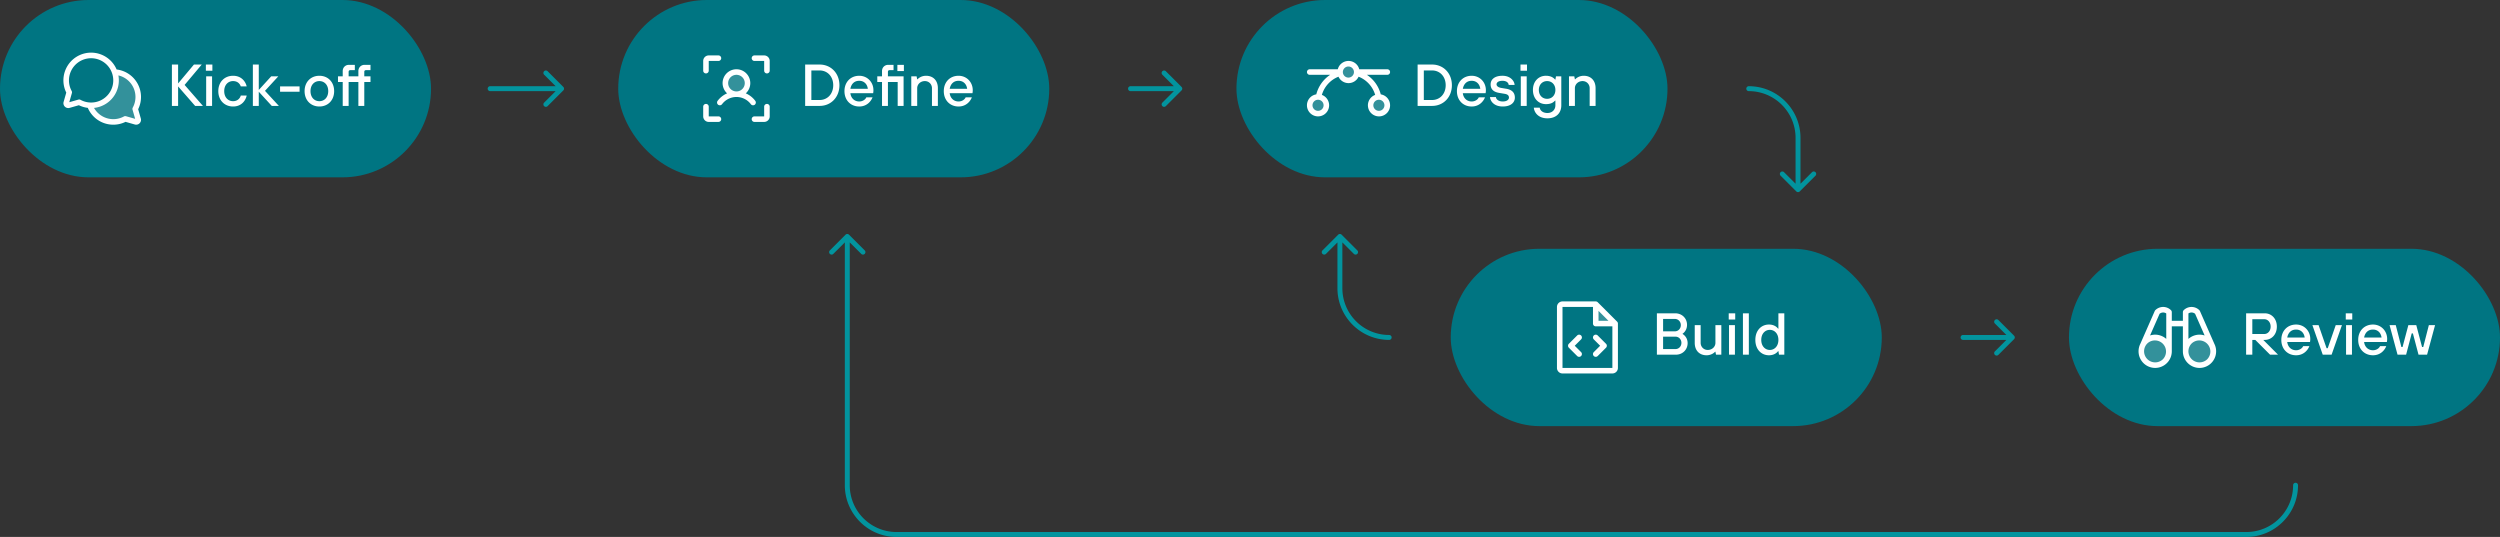
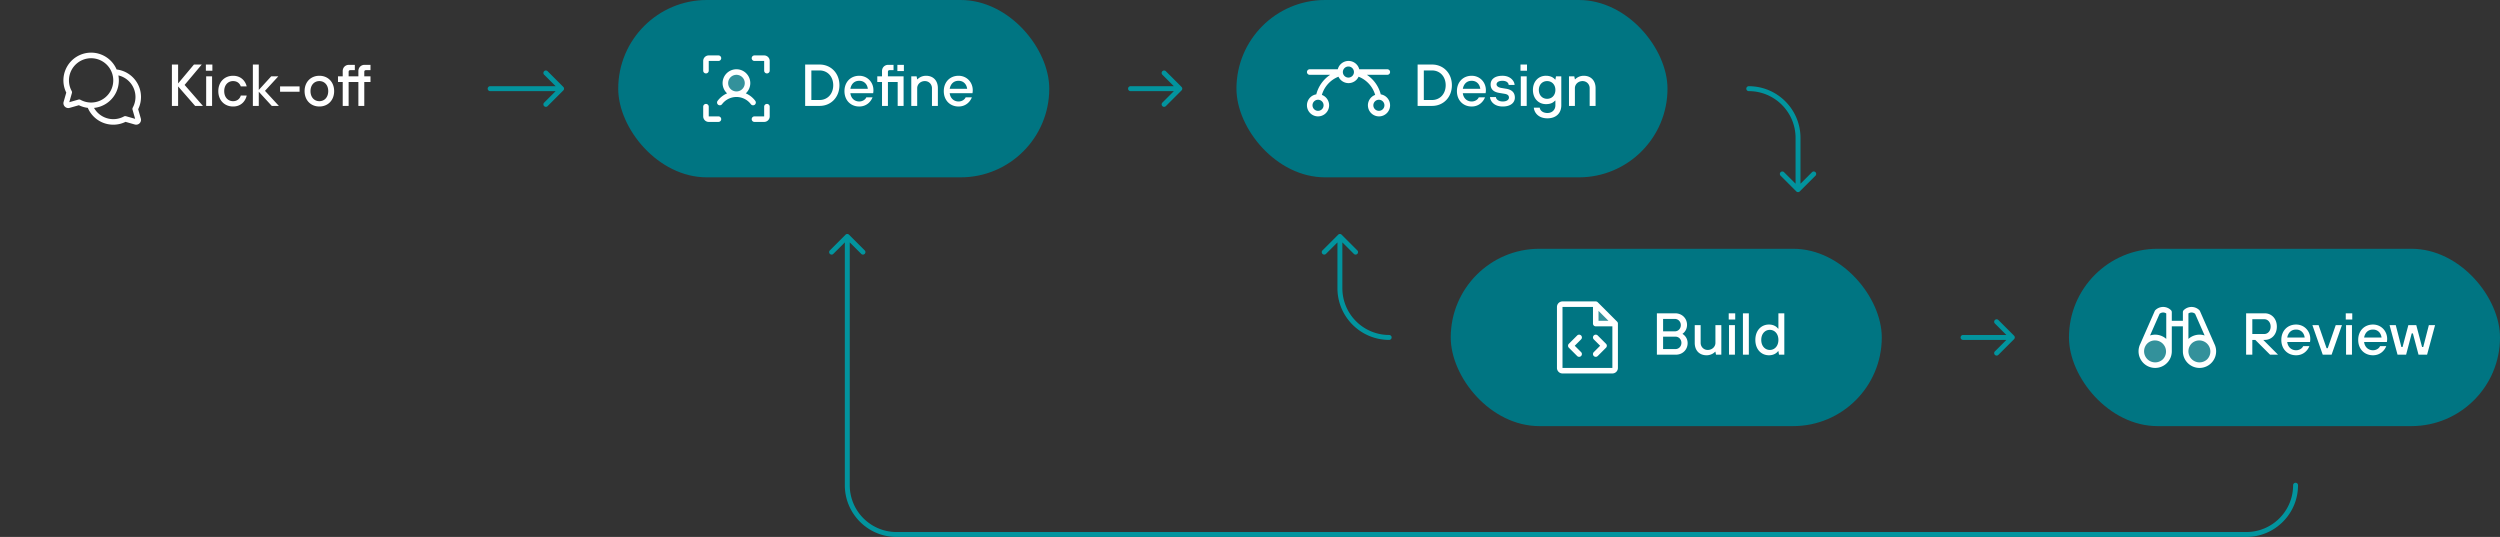
<svg xmlns="http://www.w3.org/2000/svg" width="1015" height="218" fill="none" viewBox="0 0 1015 218">
  <rect x="0" y="0" width="1015" height="218" fill="#333333" stroke="none" />
  <path fill="#02949E" d="M199 35a1 1 0 0 0 0 2v-2Zm29.707 1.707a1 1 0 0 0 0-1.414l-6.364-6.364a1 1 0 1 0-1.414 1.414L226.586 36l-5.657 5.657a1 1 0 1 0 1.414 1.414l6.364-6.364ZM199 37h29v-2h-29v2Zm260-2a1 1 0 0 0 0 2v-2Zm20.707 1.707a1 1 0 0 0 0-1.414l-6.364-6.364a1 1 0 1 0-1.414 1.414L477.586 36l-5.657 5.657a1 1 0 1 0 1.414 1.414l6.364-6.364ZM459 37h20v-2h-20v2Zm338 99a1 1 0 0 0 0 2v-2Zm20.707 1.707a.999.999 0 0 0 0-1.414l-6.364-6.364a.999.999 0 1 0-1.414 1.414l5.657 5.657-5.657 5.657a.999.999 0 1 0 1.414 1.414l6.364-6.364ZM797 138h20v-2h-20v2ZM710 35a1 1 0 0 0 0 2v-2Zm19.293 42.707a1 1 0 0 0 1.414 0l6.364-6.364a1 1 0 1 0-1.414-1.414L730 75.586l-5.657-5.657a1 1 0 1 0-1.414 1.414l6.364 6.364ZM729 56v21h2V56h-2Zm-19-19c10.493 0 19 8.507 19 19h2c0-11.598-9.402-21-21-21v2Zm223 160a1 1 0 0 0-2 0h2ZM344.707 95.293a1 1 0 0 0-1.414 0l-6.364 6.364a.999.999 0 1 0 1.414 1.414L344 97.414l5.657 5.657a.999.999 0 1 0 1.414-1.414l-6.364-6.364ZM912 216H364v2h548v-2Zm-567-19V96h-2v101h2Zm19 19c-10.493 0-19-8.507-19-19h-2c0 11.598 9.402 21 21 21v-2Zm567-19c0 10.493-8.507 19-19 19v2c11.598 0 21-9.402 21-21h-2Zm-367-59a1 1 0 0 0 0-2v2Zm-19.293-42.707a1 1 0 0 0-1.414 0l-6.364 6.364a.999.999 0 1 0 1.414 1.414L544 97.414l5.657 5.657a.999.999 0 1 0 1.414-1.414l-6.364-6.364ZM545 117V96h-2v21h2Zm19 19c-10.493 0-19-8.507-19-19h-2c0 11.598 9.402 21 21 21v-2Z" />
  <rect width="175" height="72" x="840" y="101" fill="#007582" rx="36" />
  <path fill="#fff" d="M880.625 142.625a5.624 5.624 0 1 1-11.248 0 5.624 5.624 0 0 1 11.248 0ZM893 137a5.624 5.624 0 1 0 0 11.248A5.624 5.624 0 0 0 893 137Z" opacity=".2" />
  <path fill="#fff" d="M899.356 140.357a6.736 6.736 0 0 0-.33-.767l-5.849-13.306a1.098 1.098 0 0 0-.233-.343 4.496 4.496 0 0 0-3.183-1.318 4.496 4.496 0 0 0-3.182 1.318 1.13 1.13 0 0 0-.329.793v3.516h-4.5v-3.516a1.133 1.133 0 0 0-.329-.796 4.496 4.496 0 0 0-3.182-1.318 4.496 4.496 0 0 0-3.183 1.318 1.09 1.09 0 0 0-.233.344l-5.849 13.306a6.748 6.748 0 0 0 4.874 9.688 6.763 6.763 0 0 0 2.914-.134 6.743 6.743 0 0 0 4.988-6.517V132.5h4.5v10.125a6.755 6.755 0 0 0 2.402 5.166 6.744 6.744 0 0 0 8.198.381 6.754 6.754 0 0 0 2.506-7.815Zm-22.569-12.955a2.252 2.252 0 0 1 2.713-.14v10.337a6.74 6.74 0 0 0-6.58-1.395l3.867-8.802ZM875 147.125a4.503 4.503 0 0 1-4.157-2.778 4.502 4.502 0 0 1 .975-4.904 4.502 4.502 0 0 1 6.364 6.364 4.5 4.5 0 0 1-3.182 1.318Zm13.5-19.865a2.255 2.255 0 0 1 2.713.141l3.867 8.8a6.74 6.74 0 0 0-6.58 1.397V127.26Zm4.5 19.865a4.503 4.503 0 0 1-4.157-2.778 4.502 4.502 0 0 1 .975-4.904 4.502 4.502 0 0 1 6.364 6.364 4.5 4.5 0 0 1-3.182 1.318ZM911.923 144v-16.796h7.558c2.759 0 4.919 2.16 4.919 5.399s-2.16 5.399-4.919 5.399h-.6l5.998 5.998h-3.239l-5.998-5.998h-1.2V144h-2.519Zm2.519-8.398h4.919c1.319 0 2.519-1.2 2.519-2.999 0-1.8-1.2-2.999-2.519-2.999h-4.919v5.998Zm14.177 1.44h7.078c-.24-1.92-1.559-3.239-3.479-3.239-2.039 0-3.239 1.319-3.599 3.239Zm6.479 3.479h2.519c-.6 1.559-2.28 3.719-5.399 3.719-3.479 0-5.998-2.519-5.998-6.238 0-3.72 2.519-6.239 5.998-6.239 3.239 0 5.759 2.519 5.759 5.879 0 .719-.12 1.199-.12 1.199h-9.238c.24 2.04 1.68 3.359 3.599 3.359 1.44 0 2.52-.839 2.88-1.679Zm7.931 3.479-4.199-11.997h2.519l3.239 9.358h.48l3.239-9.358h2.52L946.628 144h-3.599Zm9.472 0v-11.997h2.399V144h-2.399Zm-.12-14.276v-2.52h2.639v2.52h-2.639Zm7.449 7.318h7.078c-.24-1.92-1.559-3.239-3.479-3.239-2.039 0-3.239 1.319-3.599 3.239Zm6.478 3.479h2.52c-.6 1.559-2.28 3.719-5.399 3.719-3.479 0-5.998-2.519-5.998-6.238 0-3.72 2.519-6.239 5.998-6.239 3.239 0 5.759 2.519 5.759 5.879 0 .719-.12 1.199-.12 1.199h-9.238c.24 2.04 1.68 3.359 3.599 3.359 1.44 0 2.52-.839 2.879-1.679ZM973.4 144l-3.239-11.997h2.519l2.279 8.878h.48l2.352-8.878h3.215l2.351 8.878h.48l2.28-8.878h2.519L985.397 144h-3.479l-2.28-8.638h-.48L976.879 144H973.4Z" />
  <rect width="175" height="72" x="589" y="101" fill="#007582" rx="36" />
  <path fill="#fff" d="M655.75 131.375h-7.875V123.5l7.875 7.875Z" opacity=".2" />
  <path fill="#fff" d="M652.046 139.579a1.12 1.12 0 0 1 .33.796 1.12 1.12 0 0 1-.33.796l-3.375 3.375a1.125 1.125 0 1 1-1.592-1.592l2.581-2.579-2.581-2.579a1.125 1.125 0 1 1 1.592-1.592l3.375 3.375Zm-10.125-3.375a1.12 1.12 0 0 0-.796-.33 1.12 1.12 0 0 0-.796.33l-3.375 3.375a1.12 1.12 0 0 0-.33.796 1.12 1.12 0 0 0 .33.796l3.375 3.375a1.12 1.12 0 0 0 1.592 0 1.12 1.12 0 0 0 0-1.592l-2.581-2.579 2.581-2.579a1.12 1.12 0 0 0 .33-.796 1.12 1.12 0 0 0-.33-.796Zm14.954-4.829v18a2.25 2.25 0 0 1-2.25 2.25h-20.25a2.25 2.25 0 0 1-2.25-2.25v-24.75a2.25 2.25 0 0 1 2.25-2.25h13.5c.148 0 .294.029.431.085.136.057.26.14.365.244l7.875 7.875c.104.105.187.229.244.365.056.137.085.283.085.431ZM649 130.25h4.035L649 126.215v4.035Zm5.625 19.125V132.5h-6.75a1.123 1.123 0 0 1-1.125-1.125v-6.75h-12.375v24.75h20.25ZM672.697 144v-16.796h7.438c2.76 0 4.799 2.04 4.799 4.679 0 2.519-1.8 3.599-1.8 3.599v.12s2.04 1.08 2.04 3.719c0 2.64-2.04 4.679-4.727 4.679h-7.75Zm2.519-9.478h4.799c1.32 0 2.4-1.079 2.4-2.519 0-1.44-1.08-2.519-2.4-2.519h-4.799v5.038Zm0 7.199h5.039c1.32 0 2.4-1.08 2.4-2.52 0-1.439-1.08-2.519-2.4-2.519h-5.039v5.039Zm12.847-2.52v-7.198h2.399v7.198c0 1.56 1.2 2.879 2.879 2.879 1.8 0 3.12-1.319 3.12-2.879v-7.198h2.399V144h-2.16l-.239-1.2h-.12s-1.2 1.44-3.48 1.44c-2.879 0-4.798-1.92-4.798-5.039ZM701.981 144v-11.997h2.399V144h-2.399Zm-.12-14.276v-2.52h2.639v2.52h-2.639Zm5.77 14.276v-16.796h2.399V144h-2.399Zm14.642 0-.24-1.44h-.12c-.36.48-1.44 1.68-3.719 1.68-3.119 0-5.519-2.399-5.519-6.238 0-3.84 2.4-6.239 5.519-6.239 2.279 0 3.359 1.2 3.719 1.68h.12v-6.239h2.399V144h-2.159Zm-3.719-1.92c1.919 0 3.479-1.559 3.479-4.078 0-2.52-1.56-4.079-3.479-4.079-1.92 0-3.479 1.559-3.479 4.079 0 2.519 1.559 4.078 3.479 4.078Z" />
  <rect width="175" height="72" x="502" fill="#007582" rx="36" />
-   <path fill="#fff" d="M550.875 29.25a3.374 3.374 0 1 1-6.748 0 3.374 3.374 0 0 1 6.748 0Zm-15.75 10.125a3.373 3.373 0 0 0-2.386 5.761 3.374 3.374 0 1 0 2.386-5.761Zm24.75 0a3.373 3.373 0 0 0-2.386 5.761 3.374 3.374 0 1 0 2.386-5.761Z" opacity=".2" />
  <path fill="#fff" d="M560.588 38.308a13.593 13.593 0 0 0-5.635-7.933h8.297a1.127 1.127 0 0 0 1.125-1.125 1.127 1.127 0 0 0-1.125-1.125h-11.391a4.5 4.5 0 0 0-8.718 0H531.75a1.123 1.123 0 0 0-1.125 1.125 1.125 1.125 0 0 0 1.125 1.125h8.297a13.593 13.593 0 0 0-5.635 7.933 4.5 4.5 0 1 0 2.271.223 11.338 11.338 0 0 1 6.739-7.391 4.5 4.5 0 0 0 8.165 0 11.338 11.338 0 0 1 6.73 7.391 4.503 4.503 0 0 0-2.83 5.227 4.497 4.497 0 0 0 4.822 3.474 4.497 4.497 0 0 0 4.062-4.338 4.497 4.497 0 0 0-3.783-4.584v-.002Zm-23.213 4.442a2.252 2.252 0 0 1-2.689 2.207 2.253 2.253 0 0 1-1.64-3.068 2.256 2.256 0 0 1 2.079-1.389 2.25 2.25 0 0 1 2.25 2.25ZM547.5 31.5a2.25 2.25 0 1 1 0-4.499 2.25 2.25 0 0 1 0 4.499ZM559.875 45a2.25 2.25 0 1 1 0-4.499 2.25 2.25 0 0 1 0 4.499Zm18.196-4.4h3.359c3.119 0 5.518-2.399 5.518-5.998s-2.399-5.998-5.518-5.998h-3.359V40.6Zm-2.52 2.4V26.204h5.879c4.559 0 8.038 3.48 8.038 8.398 0 4.919-3.479 8.398-8.038 8.398h-5.879Zm18.36-6.958h7.079c-.24-1.92-1.56-3.24-3.48-3.24-2.039 0-3.239 1.32-3.599 3.24Zm6.479 3.479h2.519c-.6 1.56-2.279 3.719-5.399 3.719-3.479 0-5.998-2.52-5.998-6.239s2.519-6.238 5.998-6.238c3.24 0 5.759 2.52 5.759 5.879 0 .72-.12 1.2-.12 1.2h-9.238c.24 2.039 1.68 3.358 3.599 3.358 1.44 0 2.52-.84 2.88-1.68Zm4.566-.12h2.399c0 .72.84 1.8 2.76 1.8 1.799 0 2.519-.84 2.519-1.56 0-.84-.48-1.344-1.799-1.56l-2.16-.36c-2.279-.384-3.479-1.44-3.479-3.479 0-1.92 1.56-3.479 4.799-3.479 3.479 0 4.919 2.4 4.919 3.72h-2.4c0-.72-.72-1.68-2.519-1.68-1.68 0-2.4.72-2.4 1.44 0 .719.72 1.223 1.8 1.439l2.159.36c2.28.384 3.479 1.56 3.479 3.599 0 1.92-1.559 3.599-4.918 3.599-3.839 0-5.159-2.52-5.159-3.84ZM617.441 43V31.003h2.4V43h-2.4Zm-.12-14.276v-2.52h2.64v2.52h-2.64ZM628.13 40.12c1.919 0 3.359-1.44 3.359-3.6 0-2.159-1.44-3.599-3.359-3.599-1.92 0-3.359 1.44-3.359 3.6s1.439 3.599 3.359 3.599Zm-5.399 3.599h2.4c.12 1.08 1.199 2.16 3.119 2.16 1.919 0 3.239-1.32 3.239-3.12v-1.92h-.12c-.6.6-1.44 1.44-3.719 1.44-2.999 0-5.279-2.28-5.279-5.758 0-3.48 2.28-5.759 5.279-5.759 2.279 0 3.359 1.08 3.719 1.56h.12l.24-1.32h2.159V42.76c0 3.12-2.039 5.279-5.638 5.279-3.959 0-5.399-2.64-5.519-4.32Zm14.276-.72V31.003h2.159l.24 1.2h.12s1.2-1.44 3.479-1.44c2.88 0 4.799 1.92 4.799 5.039V43h-2.399v-7.198c0-1.56-1.2-2.88-2.88-2.88-1.799 0-3.119 1.32-3.119 2.88V43h-2.399Z" />
  <rect width="175" height="72" x="251" fill="#007582" rx="36" />
  <path fill="#fff" d="M303.5 33.75a4.504 4.504 0 0 1-2.778 4.157 4.5 4.5 0 1 1 2.778-4.157Z" opacity=".2" />
  <path fill="#fff" d="M312.5 24.75v3.938a1.125 1.125 0 0 1-2.25 0V24.75h-3.938a1.124 1.124 0 0 1 0-2.25h3.938a2.25 2.25 0 0 1 2.25 2.25Zm-1.125 17.438a1.123 1.123 0 0 0-1.125 1.124v3.938h-3.938a1.124 1.124 0 0 0 0 2.25h3.938a2.25 2.25 0 0 0 2.25-2.25v-3.938a1.125 1.125 0 0 0-1.125-1.124Zm-19.687 5.062h-3.938v-3.938a1.125 1.125 0 0 0-2.25 0v3.938a2.25 2.25 0 0 0 2.25 2.25h3.938a1.124 1.124 0 0 0 0-2.25Zm-5.063-17.438a1.123 1.123 0 0 0 1.125-1.125V24.75h3.938a1.124 1.124 0 0 0 0-2.25h-3.938a2.25 2.25 0 0 0-2.25 2.25v3.938a1.125 1.125 0 0 0 1.125 1.125ZM305.75 42.75a1.128 1.128 0 0 1-.901-.449 7.324 7.324 0 0 0-5.85-2.925 7.315 7.315 0 0 0-5.85 2.925 1.129 1.129 0 0 1-1.577.224 1.125 1.125 0 0 1-.223-1.576 9.55 9.55 0 0 1 3.854-3.05 5.63 5.63 0 0 1-1.452-6.187 5.63 5.63 0 0 1 5.245-3.591 5.626 5.626 0 0 1 3.792 9.779 9.556 9.556 0 0 1 3.858 3.049 1.128 1.128 0 0 1-.305 1.632c-.178.11-.382.168-.591.169ZM299 37.125a3.373 3.373 0 0 0 2.386-5.762A3.374 3.374 0 1 0 299 37.125Zm30.414 3.475h3.359c3.119 0 5.518-2.399 5.518-5.998s-2.399-5.998-5.518-5.998h-3.359V40.6Zm-2.52 2.4V26.204h5.879c4.559 0 8.038 3.48 8.038 8.398 0 4.919-3.479 8.398-8.038 8.398h-5.879Zm18.36-6.958h7.079c-.24-1.92-1.56-3.24-3.479-3.24-2.04 0-3.24 1.32-3.6 3.24Zm6.479 3.479h2.519c-.6 1.56-2.279 3.719-5.398 3.719-3.48 0-5.999-2.52-5.999-6.239s2.519-6.238 5.999-6.238c3.239 0 5.758 2.52 5.758 5.879 0 .72-.12 1.2-.12 1.2h-9.238c.24 2.039 1.68 3.358 3.6 3.358 1.439 0 2.519-.84 2.879-1.68ZM358.099 43v-9.718h-1.92v-2.279h1.92v-2.16c0-1.44 1.079-2.519 2.519-2.519h2.16v2.16h-1.56c-.48 0-.72.24-.72.72v1.799h6.359V43h-2.4v-9.718h-3.959V43h-2.399Zm6.238-14.157v-2.519h2.64v2.52h-2.64ZM369.98 43V31.003h2.159l.24 1.2h.12s1.2-1.44 3.479-1.44c2.879 0 4.799 1.92 4.799 5.039V43h-2.4v-7.198c0-1.56-1.199-2.88-2.879-2.88-1.799 0-3.119 1.32-3.119 2.88V43h-2.399Zm15.6-6.958h7.079c-.24-1.92-1.56-3.24-3.48-3.24-2.039 0-3.239 1.32-3.599 3.24Zm6.479 3.479h2.519c-.6 1.56-2.279 3.719-5.399 3.719-3.479 0-5.998-2.52-5.998-6.239s2.519-6.238 5.998-6.238c3.24 0 5.759 2.52 5.759 5.879 0 .72-.12 1.2-.12 1.2h-9.238c.24 2.039 1.68 3.358 3.599 3.358 1.44 0 2.52-.84 2.88-1.68Z" />
-   <rect width="175" height="72" fill="#007582" rx="36" />
-   <path fill="#fff" d="M56.091 48.423a.845.845 0 0 1-1.043 1.043l-4.2-1.2a10.134 10.134 0 0 1-14.402-5.532 10.125 10.125 0 0 0 10.105-13.468 10.125 10.125 0 0 1 8.338 14.958l1.202 4.199Z" opacity=".2" />
  <path fill="#fff" d="M56.095 44.343a11.25 11.25 0 0 0-8.75-16.135 11.25 11.25 0 1 0-20.44 9.385l-1.078 3.772a1.97 1.97 0 0 0 2.433 2.433l3.772-1.078a11.27 11.27 0 0 0 3.62 1.073 11.25 11.25 0 0 0 15.316 5.677l3.772 1.078a1.968 1.968 0 0 0 2.433-2.433l-1.078-3.772Zm-23.942-3.951c-.105 0-.209.014-.31.042l-3.714 1.062 1.062-3.714c.08-.283.045-.586-.096-.844a8.993 8.993 0 1 1 3.596 3.596 1.117 1.117 0 0 0-.538-.142Zm21.656 4.14 1.062 3.714-3.714-1.062a1.125 1.125 0 0 0-.844.096 9.009 9.009 0 0 1-12.139-3.465 11.24 11.24 0 0 0 9.893-13.2 9.001 9.001 0 0 1 5.837 13.069 1.123 1.123 0 0 0-.095.848ZM69.79 43V26.204h2.52v7.678l6.43-7.678h3.167l-6.958 8.278L82.387 43H79.22l-6.91-7.918V43h-2.52Zm13.913 0V31.003h2.4V43h-2.4Zm-.12-14.276v-2.52h2.64v2.52h-2.64ZM97.751 38.8h2.399c-.36 1.8-1.92 4.439-5.518 4.439-3.48 0-5.999-2.52-5.999-6.239s2.52-6.238 5.999-6.238c3.599 0 5.158 2.64 5.518 4.319h-2.4c-.359-1.08-1.319-2.16-3.118-2.16-2.04 0-3.6 1.56-3.6 4.08 0 2.519 1.56 4.078 3.6 4.078 1.92 0 2.879-1.32 3.119-2.279Zm4.911 4.2V26.204h2.4v10.318l5.038-5.519h2.88l-5.399 5.879L113.22 43h-2.88l-5.278-5.759V43h-2.4Zm11.046-5.759v-2.159h7.918v2.16h-7.918Zm15.954 3.84c2.039 0 3.599-1.56 3.599-4.08 0-2.519-1.56-4.078-3.599-4.078-2.04 0-3.599 1.56-3.599 4.078 0 2.52 1.559 4.08 3.599 4.08Zm0 2.159c-3.479 0-5.999-2.52-5.999-6.239s2.52-6.238 5.999-6.238c3.479 0 5.998 2.52 5.998 6.238 0 3.72-2.519 6.239-5.998 6.239Zm9.479-.24v-9.718h-1.919v-2.279h1.919v-2.16c0-1.44 1.08-2.519 2.52-2.519h2.399v2.16h-1.799c-.48 0-.72.24-.72.72v1.799h3.959v-2.16c0-1.44 1.08-2.519 2.519-2.519h2.4v2.16h-1.8c-.48 0-.72.24-.72.72v1.799h2.52v2.28h-2.52V43H145.5v-9.718h-3.959V43h-2.4Z" />
</svg>